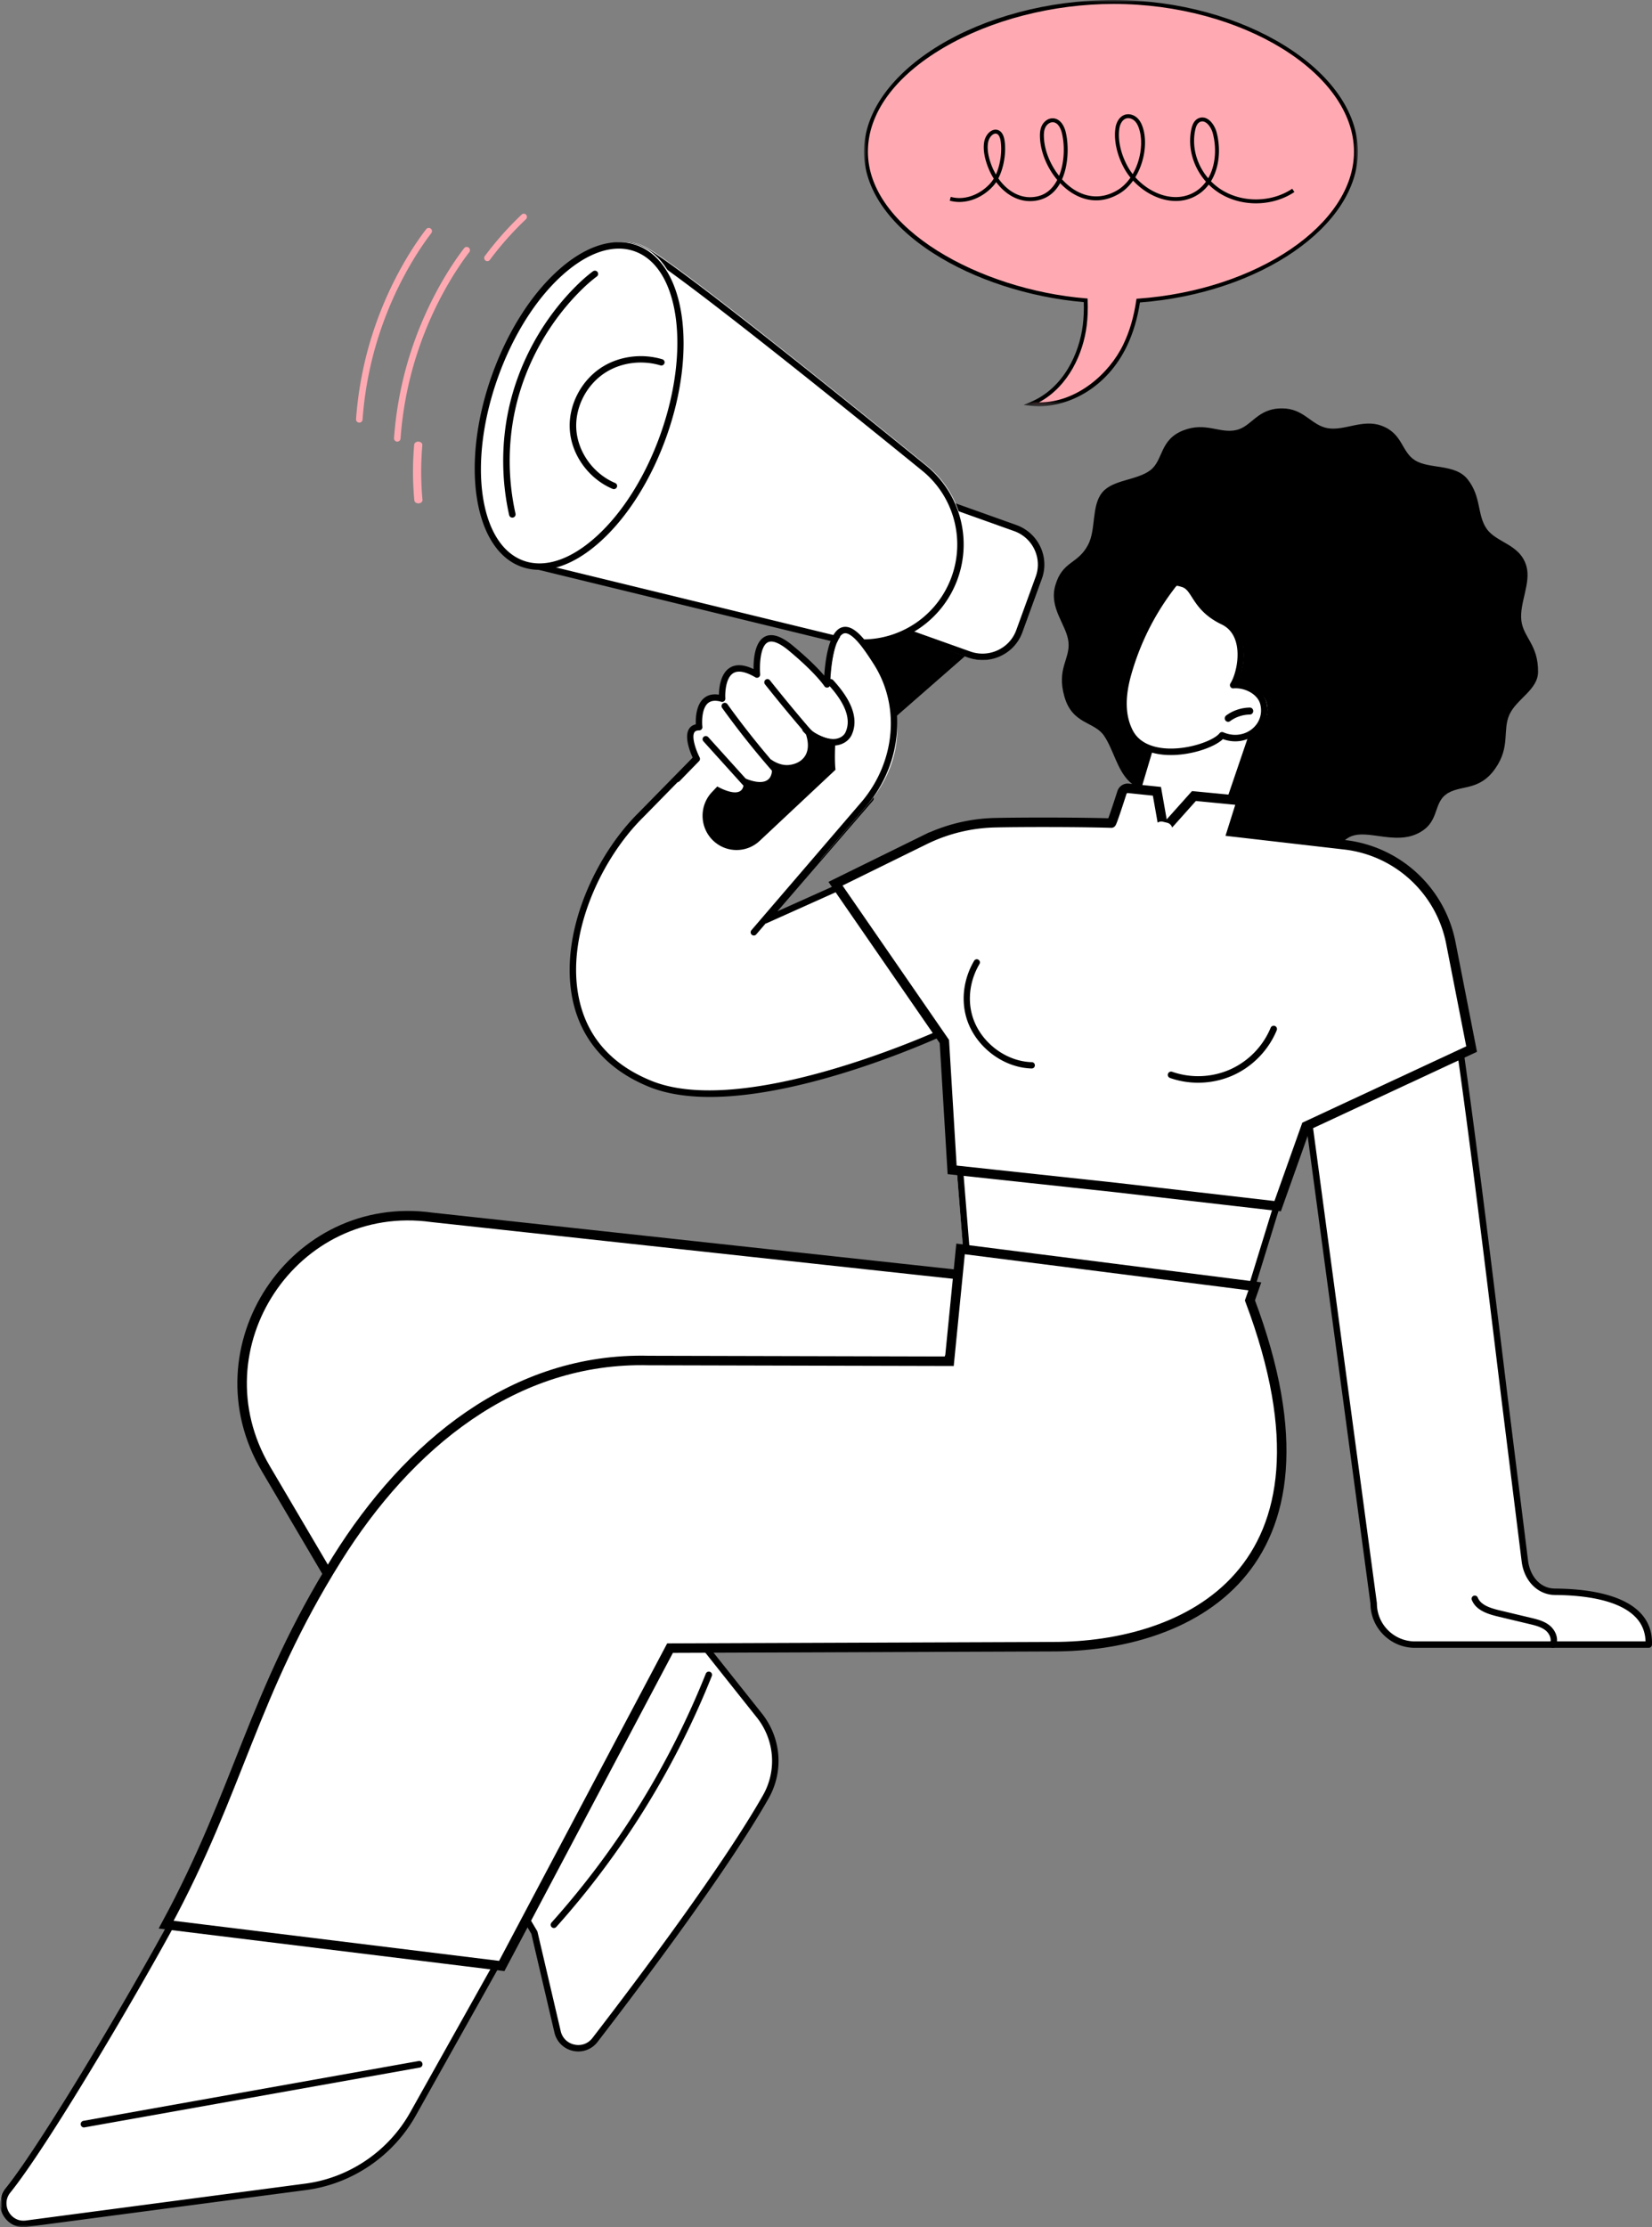
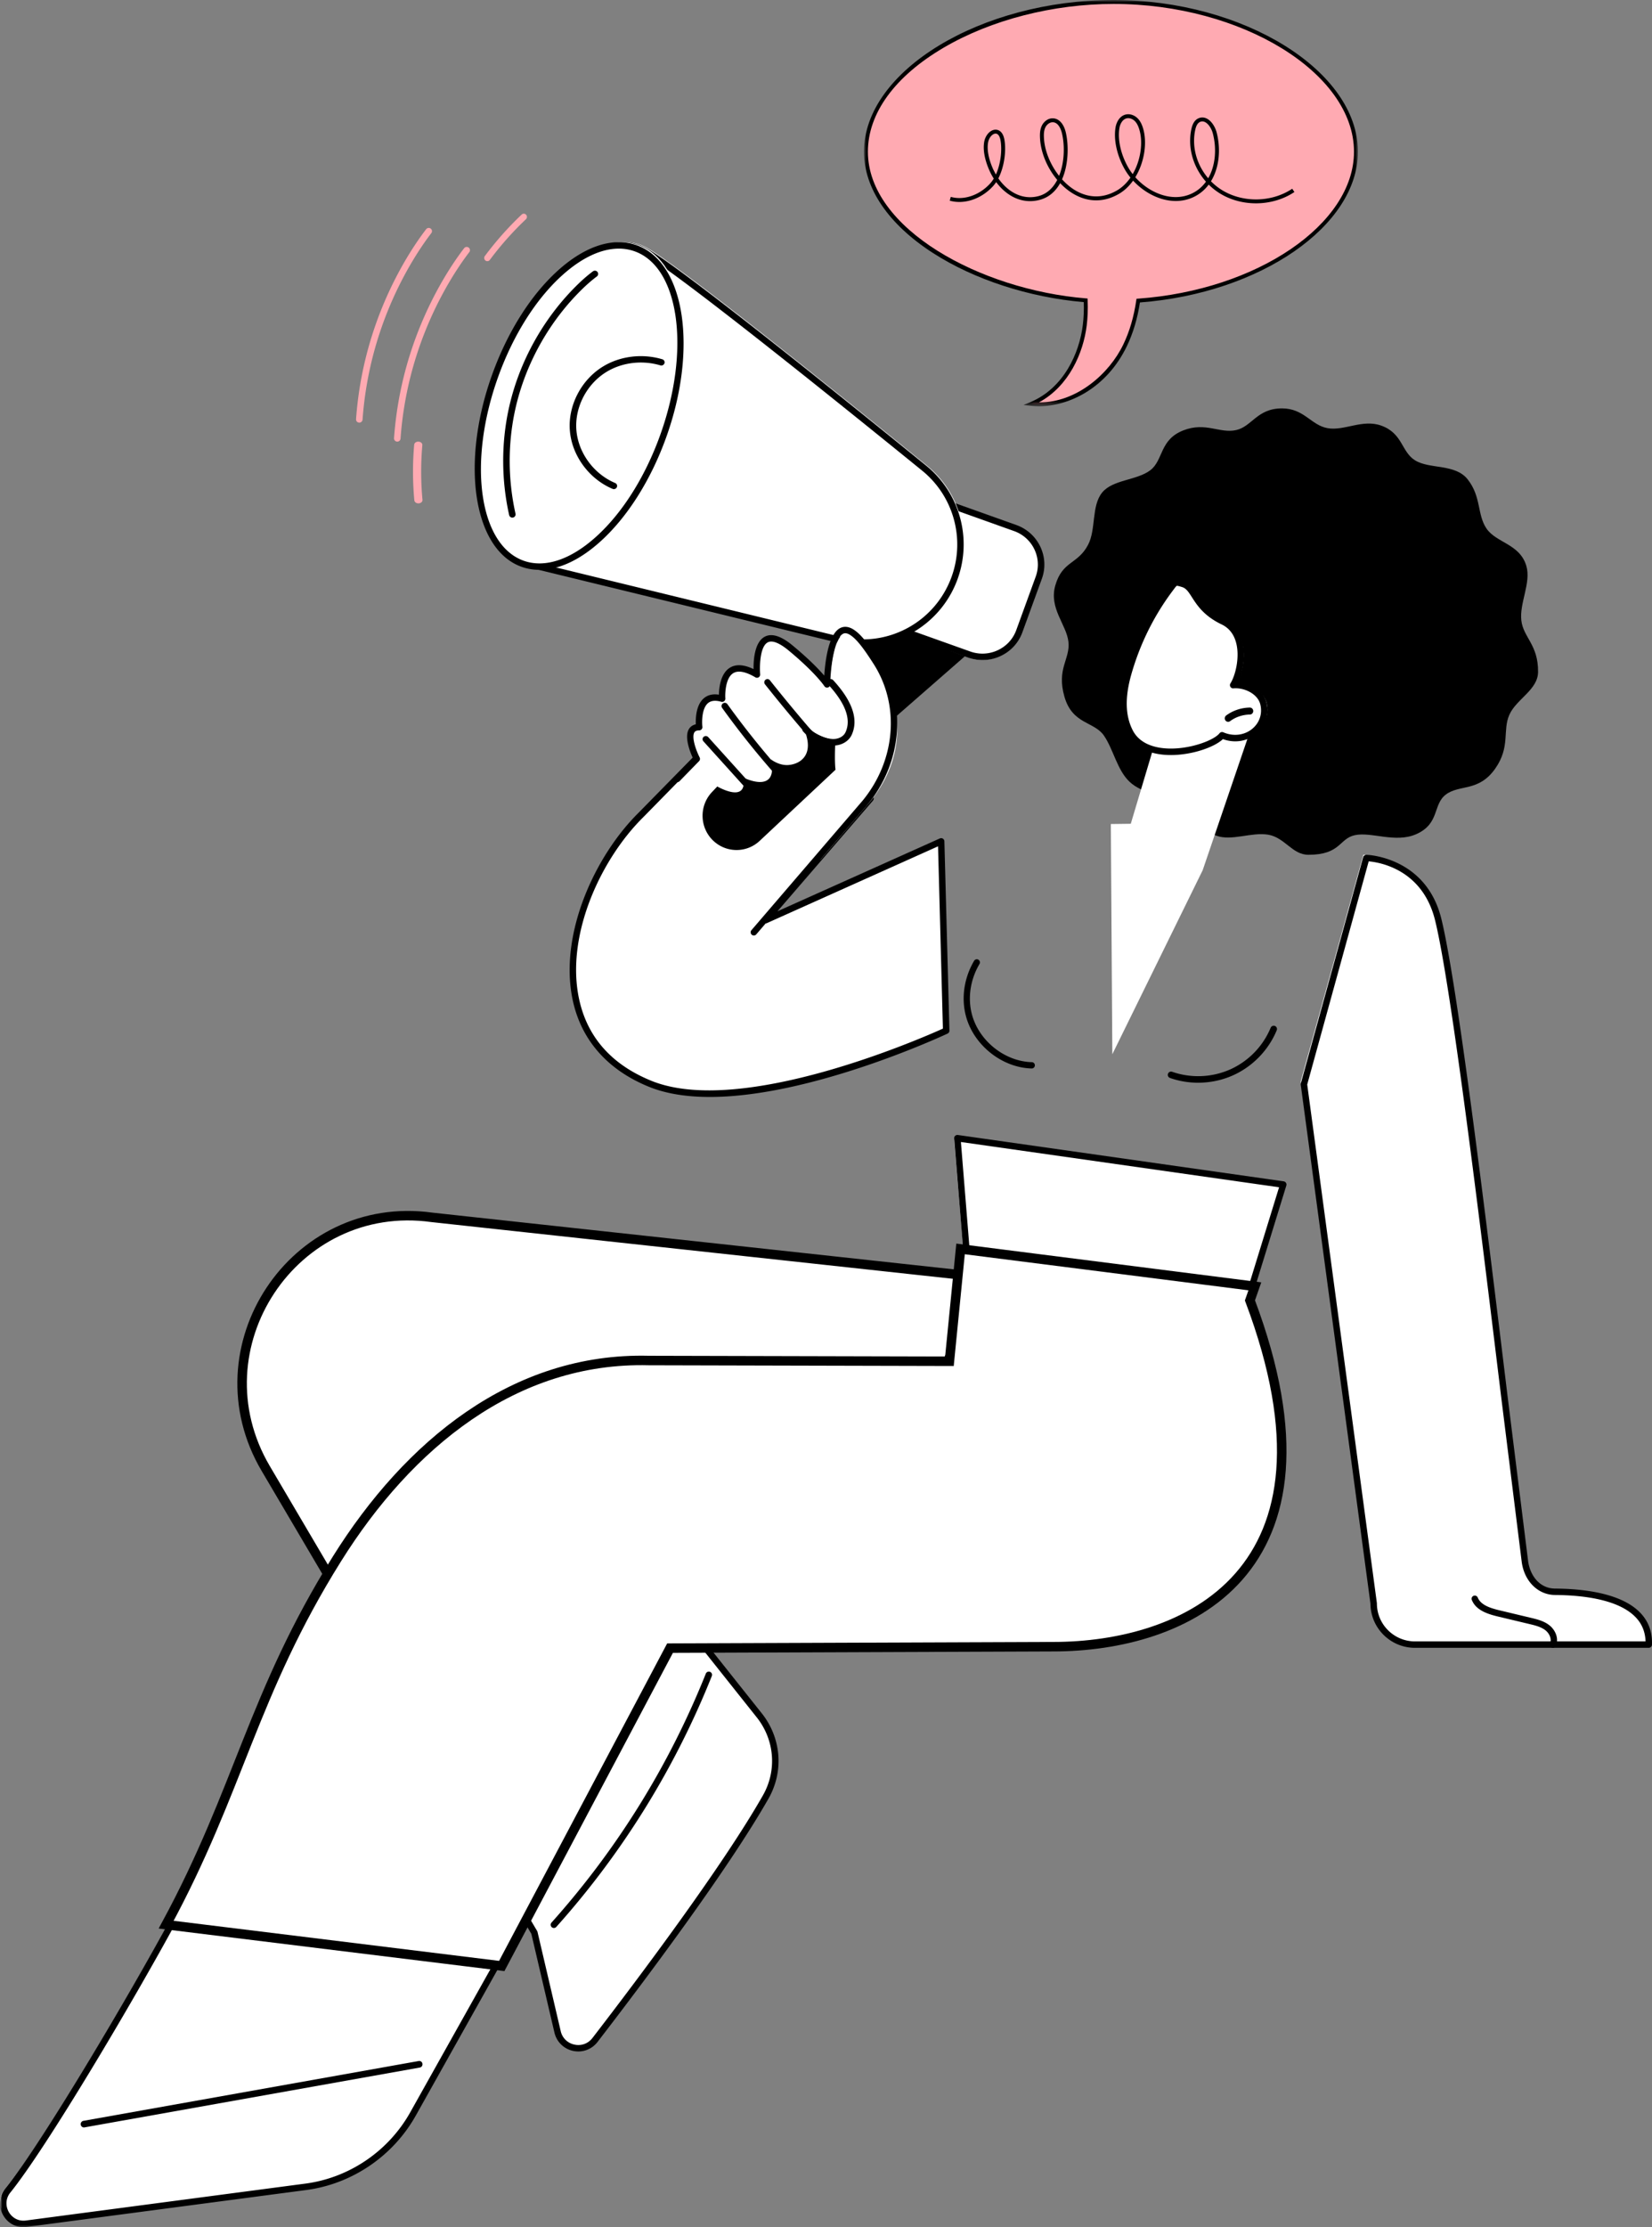
<svg xmlns="http://www.w3.org/2000/svg" xmlns:xlink="http://www.w3.org/1999/xlink" width="348" height="469">
  <rect width="100%" height="100%" fill="#808080" stroke="none" />
  <style>.B{fill:#fff}.C{fill:#000}.D{stroke-width:2}</style>
  <defs>
    <path id="A" d="M0 0h104.052v85.555H0z" />
    <path id="B" d="M0 0h106v66H0z" />
-     <path id="C" d="M194.768 176.872c4.633-2.277 9.706-3.511 14.867-3.625 5.404-.119 17.361-.132 24.47.081.147.004 1.586-4.416 2.237-6.439a1.28 1.28 0 0 1 1.352-.881l6.016.624 1.437 8.131.006-.025 6.358-7.11 8.997.871c.532.064.874.595.713 1.105l-1.747 5.55 23.797 2.744c11.156 1.287 20.197 9.647 22.354 20.672L310 220.915l-34.863 16.235-5.995 16.85-34.159-3.943-34.414-3.708-1.634-27.024L176 186.097l18.768-9.226z" />
    <path id="D" d="M119.373 308.67l20.331 25.64L95.903 377l-39.925-67.755c-14.973-25.407 5.908-56.946 35.015-52.89l111.757 12.149 5.25 39.747-88.627.419z" />
    <path id="E" d="M200 286.655l-63.324-.155c-28.31-.717-50.654 17.708-65.712 41.799C53.232 356.664 50.431 376.822 35 405.297L105.695 414l35.451-66.933 80.743-.305c27.252 0 63.178-15.094 41.415-72.924l1.033-2.957L202.344 263 200 286.655z" />
  </defs>
  <g fill="none" fill-rule="evenodd">
    <g transform="translate(182)">
      <path fill="#ffaab2" d="M.414 31.953C.414 14.534 26.267.414 52.59.414s51.048 14.12 51.048 31.539c0 16.26-21.982 29.642-45.868 31.351-.478 3.237-1.322 6.394-2.749 9.376-3.512 7.34-11.42 13.321-19.78 12.373 6.584-2.766 10.425-9.693 11.266-16.541.216-1.755.266-3.512.197-5.268C23.16 61.324.414 48.052.414 31.953" />
      <mask id="F" class="B">
        <use xlink:href="#A" />
      </mask>
      <g class="C">
        <path d="M36.858 84.737h.134c7.756 0 14.642-5.936 17.656-12.236 1.308-2.736 2.196-5.764 2.713-9.258l.049-.328.331-.025c25.079-1.794 45.483-15.673 45.483-30.937 0-16.58-23.66-31.125-50.633-31.125-12.749 0-25.78 3.346-35.751 9.18C6.514 16.05.828 23.843.828 31.953c0 16.231 23.739 29.07 45.91 30.878l.366.03.014.367c.074 1.892.008 3.638-.2 5.335-.702 5.712-3.718 12.744-10.06 16.174m-.006.819c-.568 0-1.122-.031-1.658-.092l-1.576-.179 1.463-.614c7.015-2.947 10.289-10.306 11.015-16.209.189-1.544.258-3.129.207-4.837-11.563-1.001-23.133-4.769-31.797-10.362C5.151 47.225 0 39.657 0 31.953 0 14.931 24.575 0 52.591 0c27.414 0 51.461 14.931 51.461 31.953 0 15.622-20.57 29.815-45.922 31.74-.535 3.439-1.431 6.44-2.735 9.165-4.261 8.905-12.255 12.698-18.543 12.698" mask="url(#F)" />
        <path d="M55.661 24.883c-.085 0-.169.007-.251.022-.884.159-1.434 1.121-1.588 2.003-.417 2.386.235 5.445 1.744 8.183.3.543.649 1.07 1.041 1.572 1.688-2.9 2.213-6.641 1.402-9.366-.238-.801-.531-1.363-.923-1.766-.397-.409-.933-.648-1.425-.648m-27.933 3.251h-.001c-.614.001-1.4.773-1.592 1.92-.344 2.058.549 4.428 1.112 5.658l.541 1.042c1.012-2.213 1.332-5.114.987-7.143-.159-.939-.541-1.477-1.047-1.477m12.023-2.389c-.668 0-1.243.515-1.505 1.017-.352.671-.371 1.47-.341 2.163.114 2.789 1.352 5.772 3.199 8.106 1.132-2.794 1.23-6.353.592-9.001-.122-.511-.618-2.184-1.845-2.282l-.1-.003m31.526-.179a1.17 1.17 0 0 0-.459.097c-.499.209-.839.761-1.038 1.687-.771 3.572.321 7.373 2.731 10.19 1.578-2.715 1.797-6.352.964-9.49-.227-.852-.838-1.95-1.644-2.346-.187-.092-.371-.138-.554-.138m11.298 17.251c-2.645 0-5.289-.678-7.529-2.044-.892-.541-1.703-1.183-2.426-1.901-.849 1.136-1.961 2.074-3.362 2.701-4.32 1.942-9.389-.093-12.569-3.538-.821 1.152-1.834 2.133-3.03 2.816-3.855 2.206-7.175 1.28-9.281.114-1.104-.61-2.134-1.43-3.054-2.396-.933 1.684-2.336 3.008-4.358 3.532-3.78.976-7.044-.957-9.118-3.752a6.81 6.81 0 0 1-.65.842c-2.485 2.725-6.072 3.928-9.137 3.066l.225-.798c2.763.777 6.023-.331 8.3-2.827a6.37 6.37 0 0 0 .753-1.024c-.319-.5-.601-1.021-.845-1.552-.602-1.315-1.556-3.862-1.176-6.138.244-1.463 1.302-2.611 2.407-2.613h.003c.451 0 1.532.213 1.864 2.167.391 2.3-.027 5.659-1.287 8.094 1.884 2.707 4.927 4.65 8.453 3.732 1.802-.466 3.094-1.748 3.955-3.412-2.108-2.504-3.507-5.787-3.637-8.927-.03-.756-.009-1.731.435-2.58.411-.786 1.306-1.555 2.405-1.456 1.204.094 2.171 1.184 2.586 2.914.616 2.562.641 6.718-.779 9.926.916 1.013 1.952 1.868 3.055 2.477 1.921 1.063 4.951 1.906 8.47-.107 1.148-.658 2.115-1.611 2.89-2.732-.494-.605-.931-1.246-1.296-1.91-1.598-2.897-2.285-6.159-1.836-8.726.189-1.08.893-2.429 2.257-2.675.829-.147 1.754.181 2.418.864.641.66.948 1.519 1.122 2.107.888 2.989.274 7.12-1.646 10.263 2.949 3.31 7.722 5.305 11.762 3.494 1.31-.587 2.343-1.476 3.123-2.557-2.683-3.026-3.914-7.182-3.072-11.086.261-1.21.76-1.954 1.528-2.276.556-.231 1.143-.211 1.698.062 1.044.512 1.797 1.815 2.08 2.877.906 3.417.628 7.397-1.183 10.337a12.4 12.4 0 0 0 2.383 1.892c4.407 2.682 10.465 2.551 14.733-.322l.463.688c-2.357 1.585-5.228 2.384-8.097 2.384" />
      </g>
    </g>
    <path d="M222.307 123.27c-1.388 4.815 2.356 8.262 2.762 11.876.413 3.664-2.561 5.636-.833 11.598 1.693 5.84 6.255 5.148 8.325 8.177 2.007 2.936 2.751 7.22 5.396 9.715 2.551 2.406 6.65 2.72 9.713 4.614 2.945 1.822 5.196 5.469 8.543 6.726 3.207 1.205 7.439-.811 10.952-.203s5.046 4.228 8.449 4.229c6.835.001 6.44-3.393 9.779-4.128 3.471-.764 8.544 1.712 12.912-.201 5.025-2.201 3.483-6.248 6.266-8.355 2.87-2.174 6.931-.504 10.405-5.466 3.239-4.626 1.492-8.012 2.981-11.347 1.468-3.29 6.002-5.232 6.042-8.989.059-5.776-3.118-7.262-3.525-10.877-.413-3.663 2.084-7.917 1.061-11.445-1.35-4.662-6.324-4.855-8.394-7.884-2.007-2.936-1.064-6.661-3.964-10.357-2.616-3.335-8.016-2.112-11.079-4.006-2.945-1.821-2.573-5.704-7.177-7.335-3.926-1.39-7.725 1.163-11.238.556S274.742 86 270.051 86c-5.261 0-6.323 3.833-9.661 4.568-3.473.765-6.365-1.745-11.048.035-5.107 1.941-4.246 6.315-7.029 8.422-2.87 2.173-7.915 1.944-10.154 4.711-2.276 2.81-1.254 7.739-2.946 10.978-2.183 4.177-5.407 3.356-6.906 8.557" class="C" />
    <g class="B">
      <path d="M264 152l-10.648 31.248L234.317 222 234 173.524l4.203-.053 5.402-18.093z" />
      <path d="M238.009 141.789c-1.142 3.889-1.665 8.276.352 12.081 3.723 7.027 17.332 3.568 19.637.714 4.965 2.094 10.05-1.79 8.813-6.578-.656-2.537-3.876-4.018-6.444-3.795 1.716-2.623 3.331-10.61-2.17-13.163-6.13-2.847-5.836-6.948-8.489-7.749-1.734-.523-1.663-.44-2.722.926a52.58 52.58 0 0 0-2.307 3.212 53.03 53.03 0 0 0-6.671 14.352" />
    </g>
    <path d="M257.428 154.154c-.202 0-.399.092-.531.259-1.227 1.567-6.818 3.63-11.734 3.151-2.21-.213-5.14-1.04-6.543-3.767-1.585-3.082-1.682-6.941-.298-11.799 1.463-5.136 3.654-9.991 6.51-14.431a53.93 53.93 0 0 1 2.251-3.229l.178-.238c.258-.345.524-.703.629-.733.149-.037.724.136 1.146.268.851.265 1.353 1.047 2.048 2.132 1.066 1.663 2.529 3.941 6.251 5.722 1.508.721 2.525 1.976 3.022 3.726.879 3.097-.108 7.037-1.158 8.692a.69.69 0 0 0-.009.722c.134.224.383.356.638.327 2.23-.207 5.096 1.128 5.654 3.352.479 1.912-.116 3.814-1.596 5.089-1.666 1.437-4.039 1.748-6.191.812-.087-.037-.178-.055-.268-.055M246.635 159c4.446 0 9.169-1.631 10.974-3.356 2.507.913 5.212.469 7.156-1.207a6.34 6.34 0 0 0 2.03-6.465c-.636-2.537-3.358-4.15-5.911-4.375.928-2.131 1.643-5.699.776-8.76-.609-2.144-1.868-3.686-3.744-4.583-3.376-1.615-4.661-3.62-5.695-5.231-.785-1.225-1.464-2.284-2.785-2.695-1.851-.573-2.185-.479-3.252.949l-.175.233c-.821 1.091-1.598 2.206-2.31 3.312-2.928 4.553-5.174 9.532-6.674 14.798-1.485 5.21-1.355 9.398.397 12.806 1.332 2.59 3.966 4.146 7.615 4.498.525.051 1.061.075 1.6.075M258.712 152a.69.69 0 0 0 .416-.139c1.17-.874 2.652-1.368 4.171-1.394.392-.006.706-.34.7-.746-.007-.4-.324-.721-.712-.721h-.012c-1.807.03-3.577.623-4.981 1.671a.75.75 0 0 0-.16 1.025c.14.199.357.304.578.304" class="C" />
    <path d="M270 249.597L261.684 276l-58.073-4.489L201 240z" class="B" />
    <path d="M269.442 250.018l-7.875 25.57-56.666-4.48-2.482-30.624 67.023 9.534zM262.051 277c.293 0 .556-.193.644-.481l8.274-26.864a.7.7 0 0 0-.074-.572c-.106-.17-.281-.284-.477-.312l-68.649-9.765a.67.67 0 0 0-.558.181.69.69 0 0 0-.21.554l2.599 32.061c.028.335.29.602.621.628l57.777 4.567.052.002h0z" class="C" />
    <path d="M287.198 180s12.066.216 15.223 12.975c4.754 19.21 14.662 108.215 18.36 135.506.471 3.471 2.862 6.347 6.386 6.371 7.866.054 20.201 1.646 19.825 11.147h-49.488c-4.827 0-8.739-3.889-8.739-8.687L274 227.756 287.198 180z" class="B" />
    <g class="C">
      <path d="M346.639 345.647h-48.572c-4.421 0-8.018-3.585-8.018-7.992 0-.03-.002-.06-.006-.09L275.37 228.377l12.951-46.993c2.301.203 11.335 1.682 13.981 12.402 3.388 13.732 9.481 63.835 13.93 100.418l4.326 34.729c.549 4.063 3.437 6.919 7.022 6.943 5.733.039 13.333.885 16.98 4.692 1.324 1.381 2.022 3.088 2.079 5.079M298.068 347h49.246c.364 0 .664-.288.677-.65.105-2.652-.72-4.912-2.449-6.716-3.976-4.149-11.957-5.069-17.953-5.109-3.392-.024-5.3-2.915-5.685-5.771l-4.325-34.712c-4.452-36.617-10.55-86.768-13.959-100.579-3.229-13.086-15.67-13.46-15.795-13.462-.298.022-.585.2-.666.497l-13.134 47.655a.69.69 0 0 0-.019.269l14.686 109.281c.026 5.131 4.221 9.299 9.376 9.299" />
      <path d="M327.12 347a.67.67 0 0 0 .611-.391c.721-1.57-.112-3.364-1.308-4.324-1.172-.941-2.635-1.29-3.925-1.599l-6.635-1.585c-2.003-.478-3.943-1.134-4.569-2.681-.139-.344-.531-.51-.876-.371a.67.67 0 0 0-.371.875c.854 2.112 3.15 2.923 5.503 3.485l6.635 1.585c1.153.274 2.46.587 3.396 1.338.77.619 1.358 1.78.929 2.714-.156.338-.007.737.329.892.091.042.186.061.281.061M170.305 167L207 134.926 193.779 125 158 159.644z" />
    </g>
    <path d="M189 132.932l15.158 5.577c4.201 1.546 8.835-.679 10.347-4.972l4.015-11.393c1.512-4.29-.666-9.02-4.867-10.565L198.492 106 189 132.932z" class="B" />
    <path d="M198.79 106.547l14.834 5.288c3.925 1.399 5.97 5.698 4.557 9.582l-4.1 11.27c-.685 1.883-2.07 3.388-3.9 4.239s-3.884.946-5.787.27l-14.831-5.287 9.227-25.362zM206.965 139a8.98 8.98 0 0 0 3.8-.846c2.161-1.006 3.797-2.784 4.605-5.007l4.1-11.27c1.67-4.589-.745-9.665-5.381-11.319l-15.48-5.517a.69.69 0 0 0-.525.024.68.68 0 0 0-.353.384l-9.691 26.639c-.129.353.056.742.413.869l15.476 5.516c.99.353 2.014.528 3.036.528h0z" class="C" />
    <path d="M121.339 58.586s6.138-10.71 14.416-6.679c6.043 2.942 41.098 31.182 59.584 46.214 6.839 5.561 9.419 14.847 6.435 23.15-3.585 9.979-14.101 15.644-24.384 13.138l-66.394-16.186s-6.476-3.294-5.967-14.879 16.31-44.758 16.31-44.758" class="B" />
    <path d="M131.553 52.347c1.1 0 2.262.249 3.474.838 6.105 2.971 43.462 33.114 59.242 45.937 6.581 5.349 9.073 14.309 6.202 22.298-3.464 9.635-13.57 15.074-23.503 12.653l-66.073-16.097c-.671-.378-5.973-3.706-5.515-14.149.489-11.137 15.676-43.231 16.176-44.285.317-.544 4.311-7.195 9.997-7.195M181.721 136a21.28 21.28 0 0 0 20.02-14.121 21.39 21.39 0 0 0-6.622-23.808c-19.643-15.963-53.495-43.18-59.502-46.103-8.716-4.239-15.182 6.81-15.246 6.922a.48.48 0 0 0-.024.045c-.646 1.354-15.812 33.292-16.318 44.832-.52 11.836 6.035 15.307 6.314 15.449a.76.76 0 0 0 .146.055l66.159 16.116a21.41 21.41 0 0 0 5.073.612" class="C" />
    <path d="M104.683 78.588c-6.644 18.437-4.052 36.254 5.788 39.796s23.203-8.534 29.846-26.971 4.053-36.254-5.787-39.796-23.203 8.534-29.847 26.971" class="B" />
    <path d="M130.354 52.356a9.86 9.86 0 0 1 3.363.577c9.406 3.39 11.802 20.758 5.342 38.716-3.154 8.767-7.929 16.346-13.447 21.339-5.405 4.891-10.849 6.694-15.329 5.08-9.406-3.391-11.803-20.758-5.342-38.716 3.155-8.767 7.93-16.346 13.448-21.339 4.113-3.723 8.249-5.657 11.965-5.657M113.644 120c4.057 0 8.505-2.053 12.875-6.009 5.68-5.14 10.585-12.912 13.813-21.884 6.714-18.66 3.952-36.806-6.156-40.449-4.972-1.794-10.902.107-16.695 5.351-5.679 5.14-10.584 12.913-13.812 21.884-6.714 18.66-3.953 36.806 6.155 40.449 1.222.44 2.5.658 3.82.658m15.665-17a.69.69 0 0 0 .634-.405c.151-.341-.009-.736-.359-.883-4.52-1.903-7.803-6.395-8.17-11.18s2.197-9.701 6.378-12.236c3.279-1.988 7.511-2.494 11.317-1.356.366.11.749-.091.862-.445s-.092-.731-.457-.839c-4.183-1.252-8.838-.691-12.449 1.5-4.605 2.792-7.428 8.207-7.025 13.475s4.019 10.217 8.998 12.313c.089.038.182.055.273.055M107.924 109a.74.74 0 0 0 .149-.015.68.68 0 0 0 .52-.81c-1.609-7.187-1.633-14.75-.073-21.871 2.104-9.604 7.168-18.679 14.257-25.553 1.003-.971 1.994-1.822 2.949-2.529.301-.224.364-.65.138-.949a.69.69 0 0 0-.958-.136c-1.003.744-2.04 1.634-3.084 2.646-7.28 7.057-12.478 16.375-14.639 26.235-1.602 7.311-1.577 15.075.074 22.453.071.316.353.531.667.531" class="C" />
    <path d="M199 216.842s-41.48 19.375-61.853 11.103c-25.756-10.459-16.313-41.963-1.939-56.159l11.991-12.22s26.74-7.054 35.988 8.781l-21.946 25.422 36.706-16.466 1.053 39.54z" class="B" />
    <path d="M198.626 216.607c-4.349 1.965-42.442 18.691-61.405 10.992-8.522-3.461-13.675-9.383-15.313-17.604-2.675-13.428 4.806-29.225 13.581-37.889l11.96-12.19c2.312-.561 26.311-5.974 35.092 8.166l-21.801 25.252a.68.68 0 0 0 .794 1.066l36.069-16.18 1.023 38.385zM149.535 231c21.205 0 48.666-12.687 50.071-13.344.246-.115.399-.364.393-.635l-1.061-39.857a.68.68 0 0 0-.96-.603l-34.204 15.341 20.119-23.304a.68.68 0 0 0 .073-.787c-9.476-16.222-35.921-9.462-37.042-9.167-.119.031-.227.093-.313.182l-12.088 12.318c-9.026 8.912-16.721 25.217-13.951 39.116 1.709 8.576 7.289 15.007 16.137 18.6 3.733 1.516 8.127 2.139 12.825 2.139h0z" class="C" />
    <path d="M172.85 181s-20.221-2.273-29.85-16.602l4.158-4.219s-3.457-6.736.488-6.728c0 0-.917-7.693 4.866-6.034 0 0-.713-9.859 7.385-5.103 0 0-1.222-12.256 7.11-5.637 5.999 4.765 7.737 7.72 7.737 7.72s.381-14.015 5.363-10.962c1.565.959 3.651 4.35 5.357 7.42 5.352 9.635 4.669 19.646-2.326 28.15L172.85 181z" class="B" />
    <g class="C">
      <path d="M158.799 197a.67.67 0 0 0 .508-.234l23.414-27.271c7.358-8.956 8.343-21.159 2.46-30.374-2.107-3.3-3.752-5.554-5.447-6.594-1.269-.778-2.24-.552-2.83-.224-2.385 1.325-3.074 6.952-3.272 9.971-1.131-1.318-3.199-3.479-6.674-6.355-2.418-2.002-4.389-2.621-5.858-1.842-2.136 1.134-2.386 4.842-2.359 6.822-2.052-.982-3.733-1.077-5.007-.278-1.946 1.221-2.263 4.17-2.294 5.664-1.29-.202-2.358.056-3.183.764-1.632 1.401-1.733 4.187-1.683 5.481-.784.169-1.215.61-1.448.994-1.034 1.702.282 4.93.849 6.151l-3.783 3.88a.68.68 0 0 0 .009.955.67.67 0 0 0 .949-.009l4.114-4.221a.68.68 0 0 0 .119-.781c-.762-1.492-1.737-4.242-1.112-5.271.109-.18.333-.419 1.01-.419.199 0 .381-.082.509-.226a.68.68 0 0 0 .165-.529c-.118-1.004-.136-3.855 1.174-4.977.64-.549 1.588-.65 2.812-.298.213.059.438.012.607-.126a.68.68 0 0 0 .246-.572c-.08-1.141.059-4.318 1.65-5.314 1.03-.644 2.607-.354 4.68.867a.67.67 0 0 0 .698-.012.68.68 0 0 0 .31-.63c-.127-1.457-.106-5.819 1.592-6.719 1.178-.624 3.031.574 4.38 1.69 5.719 4.734 7.536 7.501 7.553 7.527a.67.67 0 0 0 .75.282c.283-.082.481-.342.486-.639.053-3.575.823-9.629 2.658-10.648.263-.145.703-.283 1.483.195 1.471.903 3.069 3.119 5.018 6.172 5.565 8.719 4.617 20.28-2.358 28.77l-23.404 27.26a.68.68 0 0 0 .07.953c.127.11.282.165.439.165M176 162.098l-15.97 14.971c-2.728 2.557-6.945 2.577-9.697.044-2.967-2.732-3.125-7.391-.349-10.321l1.116-1.176s6.496 3.795 5.447-1.891c0 0 7.531 3.804 5.855-3.811 0 0 1.702 1.348 3.692 1.185 2.908-.24 6.076-2.711 2.502-9.099 3.603 3.565 7.392 3.877 7.392 3.877s-.254 3.906.013 6.221" />
      <path d="M171.334 156a.65.65 0 0 0 .442-.172c.275-.249.299-.681.055-.962a350.26 350.26 0 0 1-9.65-11.614c-.232-.292-.651-.337-.936-.099a.69.69 0 0 0-.096.958c3.138 3.948 6.398 7.871 9.688 11.66a.65.65 0 0 0 .497.228M165.32 165a.67.67 0 0 0 .458-.178.69.69 0 0 0 .045-.967c-4.466-4.929-8.704-10.168-12.592-15.572-.221-.305-.643-.375-.95-.152s-.372.649-.151.956c3.918 5.444 8.188 10.723 12.688 15.69.134.148.318.223.502.223m-7 2a.69.69 0 0 0 .449-.165.65.65 0 0 0 .062-.935l-9.64-10.676a.69.69 0 0 0-.96-.06.65.65 0 0 0-.061.935l9.639 10.675a.69.69 0 0 0 .511.225" />
      <path d="M175.561 157c1.689 0 3.222-.882 3.855-2.263 1.472-3.22.159-7.093-3.902-11.507-.262-.283-.71-.309-1.001-.057a.67.67 0 0 0-.058.97c3.658 3.977 4.891 7.353 3.664 10.037-.498 1.087-1.767 1.504-2.811 1.437a7.77 7.77 0 0 1-5.063-2.494c-.257-.287-.705-.315-1-.067a.67.67 0 0 0-.07.969c2.556 2.845 5.924 2.961 6.068 2.964.106.007.213.01.319.01" />
    </g>
    <use xlink:href="#C" class="B" />
    <use xlink:href="#C" stroke="#000" class="D" />
    <path d="M252.395 228c2.513 0 5.024-.517 7.324-1.546 4.143-1.85 7.507-5.314 9.23-9.503a.69.69 0 1 0-1.279-.523 16.62 16.62 0 0 1-8.516 8.77 16.69 16.69 0 0 1-12.232.5c-.361-.124-.754.063-.881.421a.69.69 0 0 0 .421.879c1.905.671 3.92 1.003 5.934 1.003M217.344 225c.354 0 .646-.287.656-.648.009-.367-.278-.671-.64-.681-5.672-.146-11.087-4.433-12.597-9.973-.952-3.493-.381-7.389 1.566-10.692.186-.315.085-.723-.227-.91a.65.65 0 0 0-.899.229c-2.131 3.613-2.752 7.887-1.705 11.727 1.657 6.082 7.602 10.789 13.829 10.95h.017z" class="C" />
    <g class="B">
      <path d="M242.032 189.434c.473 0 .903-.315 1.023-.788l.899-3.302c.169-.55-.146-1.132-.704-1.298s-1.148.142-1.317.693l-.927 3.4c-.142.557.202 1.123.768 1.264a1.14 1.14 0 0 0 .257.031m-1.582 6.762c.486 0 .925-.334 1.031-.823l.76-3.374a1.04 1.04 0 0 0-.793-1.247c-.573-.129-1.136.22-1.266.782l-.766 3.402a1.04 1.04 0 0 0 .811 1.236c.074.016.149.023.223.023M239.057 203a1.05 1.05 0 0 0 1.036-.847l.674-3.394c.115-.564-.254-1.114-.826-1.227s-1.13.252-1.244.814l-.678 3.418c-.108.565.267 1.109.84 1.217a1.13 1.13 0 0 0 .198.018m5.8-25.881l-.056 4.755-2.418-.507 2.274-4.288.201.041zm.463 6.882a1.67 1.67 0 0 0 1-.328c.383-.284.606-.71.612-1.169l.067-5.763c.008-.715-.527-1.345-1.271-1.497l-1.016-.208c-.722-.149-1.458.184-1.789.805l-2.754 5.194a1.42 1.42 0 0 0-.012 1.327 1.59 1.59 0 0 0 1.106.826l3.702.776a1.67 1.67 0 0 0 .354.037h0z" />
      <path d="M245.376 177a1.41 1.41 0 0 0 .775-.234c.331-.215.562-.553.651-.95l.161-.729c.182-.817-.31-1.64-1.097-1.83l-.908-.218c-.787-.189-1.576.326-1.757 1.146l-.162.727c-.087.398-.021.807.186 1.152a1.47 1.47 0 0 0 .914.679l.905.217a1.43 1.43 0 0 0 .333.04h0zM139.197 336l20.426 25.376c3.926 4.877 4.49 11.636 1.37 17.056-8.599 14.941-26.822 38.851-36.164 50.835-2.314 2.968-7.069 1.945-7.934-1.705l-4.911-20.739L95 378.432 139.197 336z" />
    </g>
    <path d="M139.567 336.689l19.848 24.961c3.767 4.736 4.279 11.179 1.304 16.411-8.436 14.839-26.122 38.385-35.914 51.1-.916 1.19-2.34 1.713-3.8 1.392a3.72 3.72 0 0 1-2.892-2.849l-4.884-20.879a.71.71 0 0 0-.078-.192l-16.617-28.121 43.033-41.823zM121.828 432c1.571 0 3.059-.72 4.053-2.01 9.812-12.742 27.541-36.346 36.018-51.257 3.251-5.718 2.693-12.756-1.422-17.931l-20.314-25.547a.68.68 0 0 0-.488-.255c-.18-.01-.377.057-.516.191l-43.953 42.718a.68.68 0 0 0-.112.835l16.837 28.492 4.86 20.778c.459 1.959 1.963 3.44 3.924 3.867.371.08.744.119 1.111.119h0zm-5.148-26a.68.68 0 0 0 .508-.227 178.47 178.47 0 0 0 32.763-52.842.68.68 0 0 0-1.263-.504c-7.719 19.299-18.658 36.944-32.516 52.441a.68.68 0 0 0 .055.959c.129.116.291.173.453.173" class="C" />
    <path d="M36.374 404C27.243 420.667 8.721 451.574.98 461.025c-2.459 3 .03 7.438 3.892 6.935l59.079-7.697c9.542-1.244 17.94-6.875 22.669-15.201L105 412.705 36.374 404z" class="B" />
    <g transform="matrix(-1 0 0 1 106 403)">
      <mask id="G" class="B">
        <use xlink:href="#B" />
      </mask>
      <path d="M1.765 10.022l17.82 31.795c4.584 8.179 12.841 13.79 22.088 15.01L100.55 64.6c1.79.234 3.043-.788 3.618-1.828s.788-2.656-.353-4.069c-7.59-9.389-25.752-40.004-35.12-57.286l-66.93 8.604zM101.058 66c-.225 0-.454-.016-.685-.047L41.497 58.18c-9.668-1.275-18.301-7.143-23.094-15.693L.087 9.808c-.111-.198-.117-.439-.014-.642a.68.68 0 0 1 .52-.371L68.982.004c.28-.03.548.104.681.352 9.277 17.158 27.602 48.082 35.204 57.487 1.314 1.625 1.5 3.769.486 5.596-.898 1.619-2.504 2.562-4.294 2.562h0z" mask="url(#G)" class="C" />
    </g>
    <path d="M17.674 448a.61.61 0 0 0 .115-.011l70.651-12.603c.367-.066.613-.427.55-.807s-.412-.633-.779-.569L17.56 446.613c-.367.066-.614.427-.55.807.057.34.342.58.664.58" class="C" />
    <use xlink:href="#D" class="B" />
    <use xlink:href="#D" stroke="#000" class="D" />
    <path d="M118.668 348h19.663c.37 0 .669-.224.669-.5s-.299-.5-.669-.5h-19.663c-.37 0-.668.224-.668.5s.298.5.668.5m-48.993-14c.224 0 .443-.111.572-.315l1.764-2.806c17.082-27.194 40.168-41.821 64.994-41.201l59.62 2.084c.242.028.485-.121.609-.339l3.677-6.414c.185-.324.073-.735-.251-.921a.68.68 0 0 0-.922.251l-3.473 6.06-59.219-2.069c-25.31-.633-48.833 14.217-66.179 41.833l-1.763 2.802c-.199.316-.104.732.212.93a.68.68 0 0 0 .359.104" class="C" />
    <path d="M88.138 106l.066-.002c.474-.029.829-.361.794-.744a63.86 63.86 0 0 1-.031-11.51c.033-.383-.323-.713-.797-.741-.488-.032-.885.26-.919.643-.342 3.878-.332 7.818.031 11.713.034.365.412.642.858.642M83.688 93c.358 0 .659-.274.685-.631.343-4.79 1.147-9.561 2.39-14.182 3.487-12.971 9.623-21.871 12.098-25.095.229-.299.171-.726-.131-.953a.69.69 0 0 0-.963.131c-2.525 3.287-8.782 12.362-12.332 25.567a77.02 77.02 0 0 0-2.432 14.435.68.68 0 0 0 .637.726c.017.001.034.002.049.002m18.968-38a.65.65 0 0 0 .524-.265 66.4 66.4 0 0 1 7.608-8.568c.267-.253.283-.679.035-.951s-.663-.289-.929-.036c-2.828 2.678-5.438 5.617-7.761 8.74-.22.296-.163.719.125.943a.65.65 0 0 0 .398.137M75.688 89c.358 0 .659-.274.685-.631a75.55 75.55 0 0 1 2.39-14.182c3.491-12.982 9.623-21.874 12.098-25.095.229-.298.171-.725-.131-.953a.69.69 0 0 0-.963.13c-2.524 3.285-8.779 12.353-12.332 25.57a77.01 77.01 0 0 0-2.432 14.434.68.68 0 0 0 .637.726c.017.001.034.002.049.002" fill="#ffaab2" />
    <use xlink:href="#E" class="B" />
    <use xlink:href="#E" stroke="#000" class="D" />
  </g>
</svg>